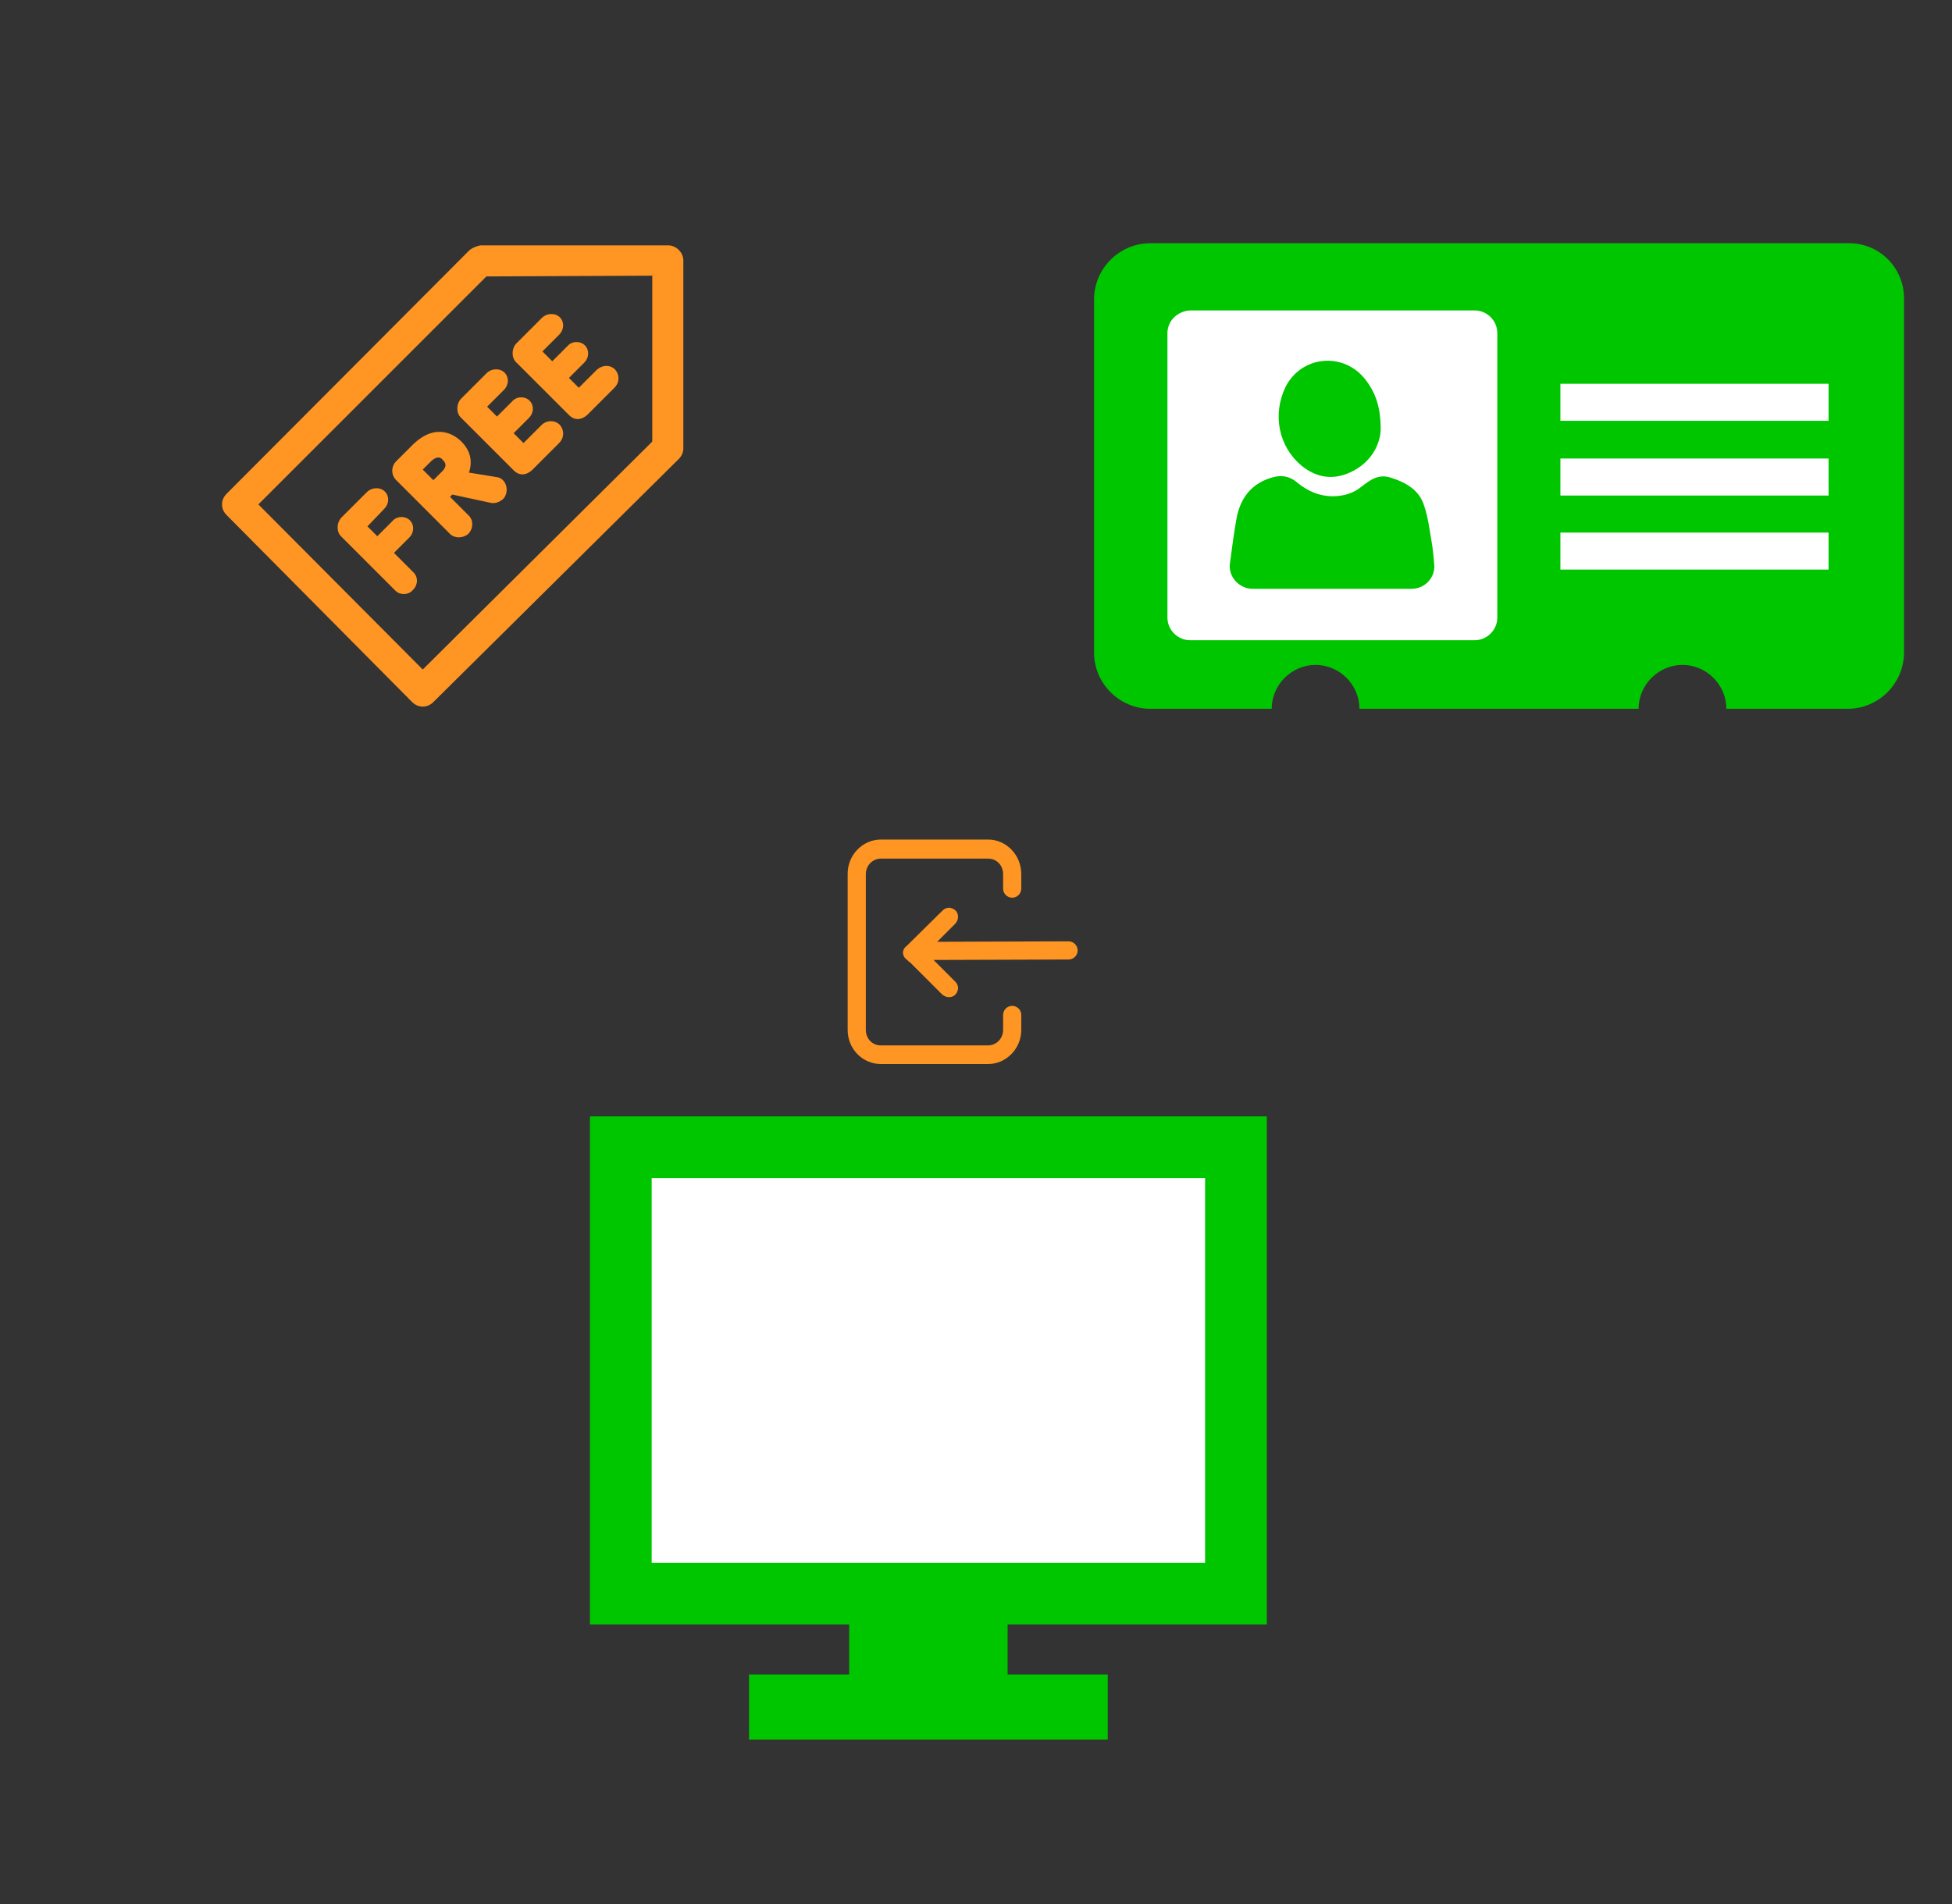
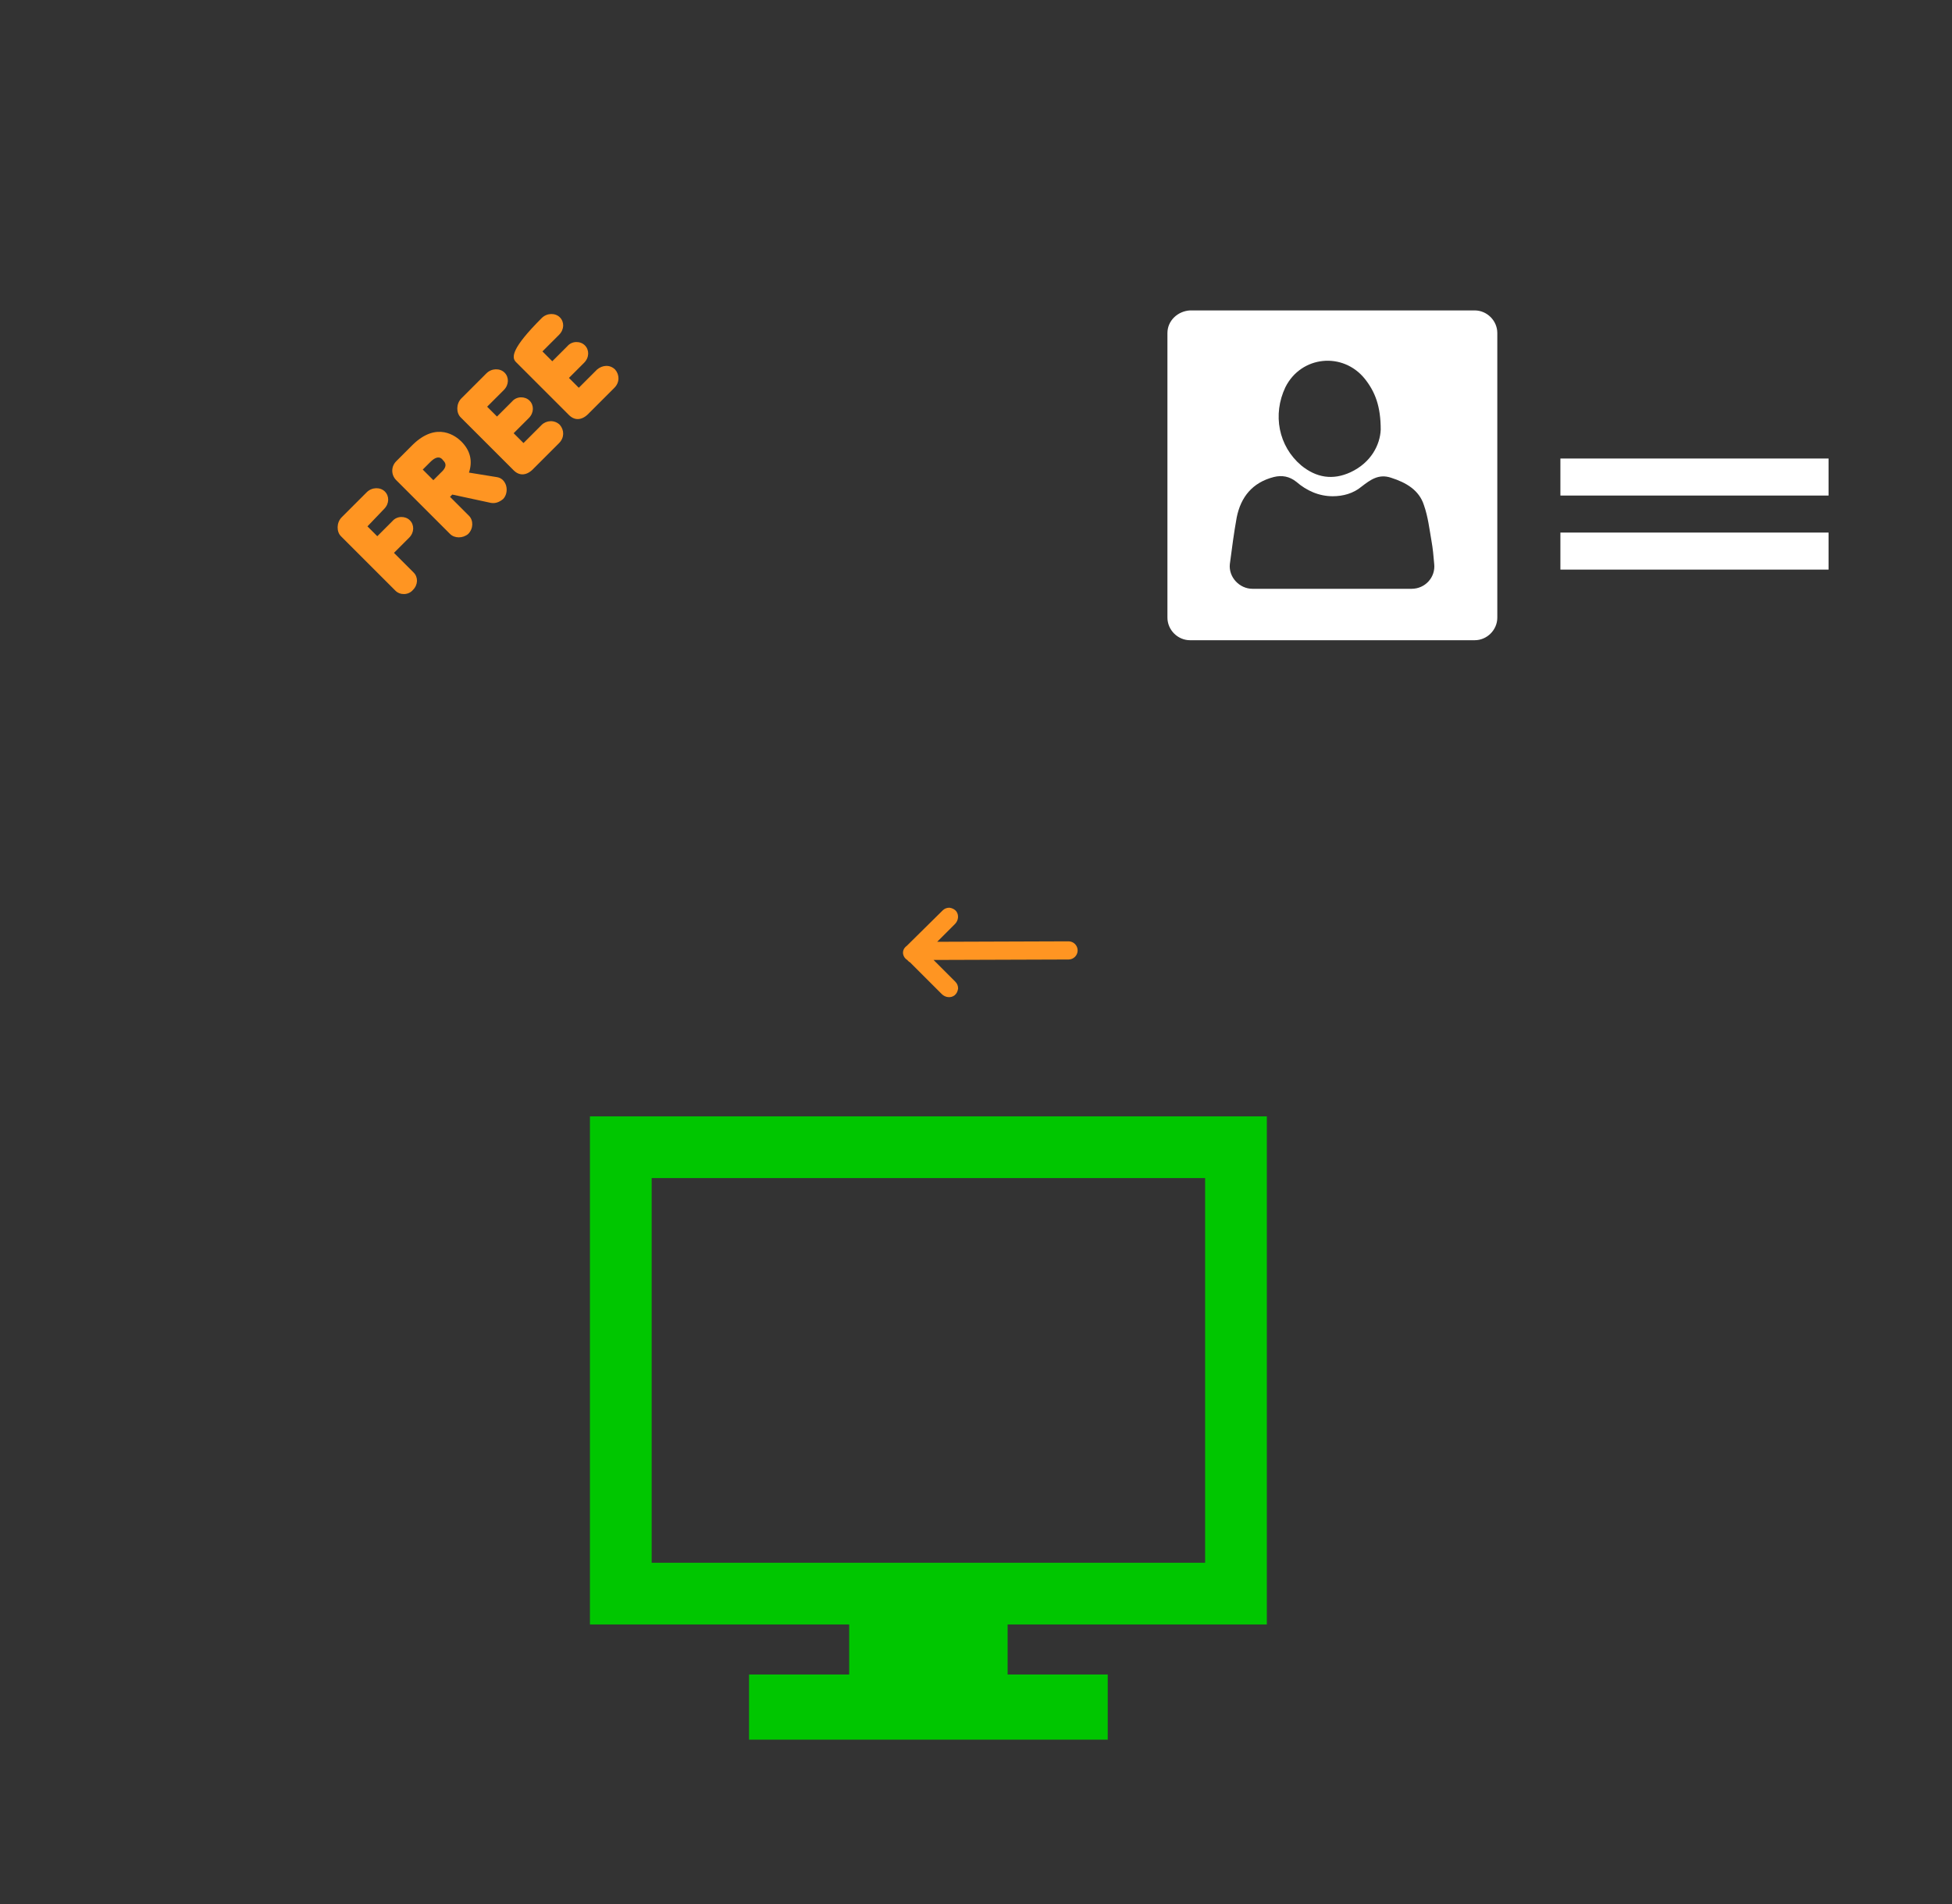
<svg xmlns="http://www.w3.org/2000/svg" width="1025" height="1000" version="1.1">
  <rect width="100%" height="100%" fill="#333333" stroke="none" />
  <svg x="0" y="0" width="475" height="500" viewBox="0, 0, 68, 125.7" xml:space="preserve" id="Layer_1" enable-background="new 0 0 68 125.7" version="1.1">
    <g>
      <g>
        <path d="M25 67.2 C25.7 66.5 25.7 65.5 25.1 64.9 C24.5 64.3 23.4 64.3 22.7 65 L19.4 68.3 C18.7 69 18.7 70.2 19.3 70.8 L26.5 78 C27.1 78.6 28.2 78.6 28.8 77.9 C29.5 77.2 29.5 76.2 28.9 75.6 L26.3 73 L28.3 71 C29 70.3 29 69.3 28.4 68.7 C27.8 68.1 26.7 68.1 26.1 68.8 L24.1 70.8 L22.8 69.5 L25 67.2 z" style="fill:#FF9522;" />
        <path d="M36.2 62.4 C36.7 60.9 36.4 59.5 35.2 58.3 C34.5 57.6 32 55.6 28.8 58.7 L26.6 60.9 C25.9 61.6 25.9 62.7 26.6 63.4 L33.7 70.5 C34.3 71.1 35.4 71.1 36.1 70.5 C36.8 69.8 36.8 68.7 36.2 68.1 L33.7 65.6 L34 65.3 L39.1 66.4 C39.7 66.5 40.2 66.3 40.7 65.9 C41.1 65.5 41.3 64.8 41.1 64.1 C40.9 63.5 40.5 63.1 39.9 63 L36.2 62.4 z M32.8 60.8 C33 61 33.5 61.5 32.5 62.4 L31.5 63.4 L30.1 62 L31.1 61 C32.1 60 32.6 60.5 32.8 60.8 z" style="fill:#FF9522;" />
        <path d="M45.8 56.1 L43.4 58.5 L42.1 57.2 L44.1 55.2 C44.8 54.5 44.8 53.5 44.2 52.9 C43.6 52.3 42.5 52.3 41.9 53 L39.9 55 L38.6 53.7 L40.8 51.5 C41.5 50.8 41.5 49.8 40.9 49.2 C40.3 48.6 39.2 48.6 38.5 49.3 L35.2 52.6 C34.5 53.3 34.5 54.5 35.1 55.1 L42.1 62.1 C42.9 62.9 43.9 62.8 44.8 61.8 L48.1 58.5 C48.8 57.8 48.8 56.8 48.2 56.1 C47.5 55.4 46.4 55.5 45.8 56.1 z" style="fill:#FF9522;" />
-         <path d="M53.1 48.8 L50.7 51.2 L49.4 49.9 L51.4 47.9 C52.1 47.2 52.1 46.2 51.5 45.6 C50.9 45 49.8 45 49.2 45.7 L47.2 47.7 L45.9 46.4 L48.1 44.2 C48.8 43.5 48.8 42.5 48.2 41.9 C47.6 41.3 46.5 41.3 45.8 42 L42.5 45.3 C41.8 46 41.8 47.2 42.4 47.8 L49.4 54.8 C50.2 55.6 51.2 55.5 52.1 54.5 L55.4 51.2 C56.1 50.5 56.1 49.5 55.5 48.8 C54.8 48.1 53.8 48.2 53.1 48.8 z" style="fill:#FF9522;" />
+         <path d="M53.1 48.8 L50.7 51.2 L49.4 49.9 L51.4 47.9 C52.1 47.2 52.1 46.2 51.5 45.6 C50.9 45 49.8 45 49.2 45.7 L47.2 47.7 L45.9 46.4 L48.1 44.2 C48.8 43.5 48.8 42.5 48.2 41.9 C47.6 41.3 46.5 41.3 45.8 42 C41.8 46 41.8 47.2 42.4 47.8 L49.4 54.8 C50.2 55.6 51.2 55.5 52.1 54.5 L55.4 51.2 C56.1 50.5 56.1 49.5 55.5 48.8 C54.8 48.1 53.8 48.2 53.1 48.8 z" style="fill:#FF9522;" />
      </g>
-       <path d="M36.3 33 L4.2 65.2 C3.8 65.6 3.6 66.1 3.6 66.6 C3.6 67.1 3.8 67.6 4.2 68 L28.7 92.7 C29.1 93.1 29.6 93.3 30.1 93.3 C30.6 93.3 31.1 93.1 31.5 92.7 L63.9 60.6 C64.3 60.2 64.5 59.7 64.5 59.2 L64.5 34.4 C64.5 33.9 64.3 33.4 63.9 33 C63.5 32.6 63 32.4 62.5 32.4 L37.7 32.4 C37.2 32.5 36.7 32.7 36.3 33 z M60.4 36.4 L60.4 58.3 L30.1 88.4 L8.4 66.6 L38.5 36.5 L60.4 36.4 L60.4 36.4 z" style="fill:#FF9522;" />
    </g>
  </svg>
  <svg x="550" y="0" width="475" height="500" viewBox="0, 0, 131.9, 125.7" xml:space="preserve" id="e6f81958-2d5b-412e-a3cb-33bdb9bdd74f" enable-background="new 0 0 131.9 125.7" version="1.1">
    <g>
-       <path d="M116.9 28.9 L15 28.9 C10.5 28.9 6.8 32.6 6.8 37.1 L6.8 88.6 C6.8 93.1 10.5 96.8 15 96.8 L32.7 96.8 C32.7 93.3 35.6 90.4 39.1 90.4 C42.6 90.4 45.5 93.3 45.5 96.8 L86.2 96.8 C86.2 93.3 89.1 90.4 92.6 90.4 C96.1 90.4 99 93.3 99 96.8 L116.7 96.8 C121.2 96.8 124.9 93.1 124.9 88.6 L124.9 37.1 C125 32.6 121.4 28.9 116.9 28.9 z" style="fill:#00C600;" />
      <path d="M17.5 42 L17.5 83.5 C17.5 85.3 19 86.8 20.8 86.8 L62.3 86.8 C64.1 86.8 65.6 85.3 65.6 83.5 L65.6 42 C65.6 40.2 64.1 38.7 62.3 38.7 L20.8 38.7 C19 38.8 17.5 40.2 17.5 42 z M34.7 49.9 C37 45.3 43.1 44.7 46.3 48.7 C47.8 50.6 48.6 52.7 48.6 56.1 C48.5 58.3 47.2 60.9 44.2 62.3 C41.6 63.5 39.2 63.1 37 61.3 C33.7 58.5 32.8 53.9 34.7 49.9 z M29.9 79.3 C28 79.3 26.4 77.6 26.6 75.7 C26.6 75.7 26.6 75.7 26.6 75.7 C26.9 73.4 27.2 71.1 27.6 68.9 C28.2 65.9 29.9 63.8 33 63 C34.2 62.7 35.3 62.9 36.3 63.7 C37.8 65 39.6 65.8 41.6 65.8 C43.1 65.8 44.6 65.4 45.8 64.4 C47.1 63.4 48.3 62.5 50.1 63.1 C52.3 63.8 54.2 64.9 54.9 67.1 C55.5 68.8 55.7 70.6 56 72.3 C56.2 73.4 56.3 74.5 56.4 75.7 C56.6 77.6 55.1 79.3 53.1 79.3 C45.4 79.3 37.6 79.3 29.9 79.3 z" style="fill:white;" />
-       <rect x="74.8" y="49.4" width="39.1" height="5.4" style="fill:white;" />
      <rect x="74.8" y="60.3" width="39.1" height="5.4" style="fill:white;" />
      <rect x="74.8" y="71.1" width="39.1" height="5.4" style="fill:white;" />
    </g>
  </svg>
  <svg x="250" y="500" width="475" height="500" viewBox="0, 0, 131.9, 125.7" xml:space="preserve" id="e6f81958-2d5b-412e-a3cb-33bdb9bdd74f#1" enable-background="new 0 0 131.9 125.7" version="1.1">
    <g>
      <g>
-         <rect x="21.1" y="21.9" width="89.7" height="65.1" style="fill:white;" />
        <path d="M115.3 91.5 L16.6 91.5 L16.6 17.4 L115.3 17.4 L115.3 91.5 z M25.6 82.5 L106.3 82.5 L106.3 26.4 L25.6 26.4 L25.6 82.5 z" style="fill:#00C600;" />
      </g>
      <polygon points="77.5,98.8 77.5,87 54.4,87 54.4,98.8 39.8,98.8 39.8,108.3 92.1,108.3 92.1,98.8" style="fill:#00C600;" />
    </g>
  </svg>
  <svg x="350" y="350" width="300" height="300" viewBox="0, 0, 68, 125.7" xml:space="preserve" id="Layer_1#1" enable-background="new 0 0 68 125.7" version="1.1">
    <g id="Layer_1_00000017508270875717587870000016084312708746865847_" />
    <g id="sync_1_" />
    <g id="add_1_" />
    <g id="move_1_" />
    <g id="transfer_1_" />
    <g id="share_1_" />
    <g id="link_1_" />
    <g id="export_1_" />
    <g id="integrate_1_" />
    <g id="connect_1_" />
    <g id="copy_1_" />
    <g id="convert_1_" />
    <g id="push" />
    <g id="upload_1_" />
    <g id="download_1_" />
    <g id="migrate_1_" />
    <g id="import_export_1_" />
    <g id="create_shared_1_" />
    <g id="auto-sync_1_" />
    <g id="two-way_sync_1_" />
    <g id="one-way_two-way_sync_1_" />
    <g id="access_1_" />
    <g id="edit" />
    <g id="manage_1_" />
    <g id="update_1_" />
    <g id="open_1_" />
    <g id="display_1_" />
    <g id="use_1_" />
    <g id="get_1_" />
    <g>
      <g>
-         <path d="M41.9 38.1 L18.3 38.1 C14.3 38.1 11 41.5 11 45.6 L11 80 C11 84.2 14.3 87.5 18.3 87.5 L41.9 87.5 C45.9 87.5 49.2 84.1 49.2 80 L49.2 76.7 C49.2 75.6 48.3 74.7 47.2 74.7 L47.2 74.7 C46.1 74.7 45.2 75.6 45.2 76.7 L45.2 80 C45.2 81.9 43.7 83.4 41.9 83.4 L18.3 83.4 C16.4 83.4 15 81.9 15 80 L15 45.7 C15 43.8 16.5 42.3 18.3 42.3 L41.9 42.3 C43.8 42.3 45.2 43.8 45.2 45.7 L45.2 48.9 C45.2 50 46.1 50.9 47.2 50.9 L47.2 50.9 C48.3 50.9 49.2 50 49.2 48.9 L49.2 45.7 C49.2 41.5 45.9 38.1 41.9 38.1 z" style="fill:#FF9522;" />
-       </g>
+         </g>
      <path d="M23.2 63.3 C23.3 63.8 23.6 64.3 24.1 64.6 L24.5 65 L24.5 65 L24.7 65.1 L31.7 72.1 C32.5 72.9 33.7 73 34.5 72.4 C35 72 35.2 71.5 35.3 70.9 L35.3 70.9 C35.3 70.3 35.1 69.8 34.7 69.4 L29.9 64.6 L59.6 64.5 C60.7 64.5 61.6 63.6 61.6 62.5 C61.6 61.4 60.7 60.5 59.6 60.5 L30.7 60.6 L34.6 56.7 C35.4 55.9 35.5 54.7 34.9 53.9 C34.5 53.4 34 53.2 33.4 53.1 C32.8 53.1 32.3 53.3 31.9 53.7 L24 61.5 C23.3 62 23.1 62.7 23.2 63.3 z" style="fill:#FF9522;" />
    </g>
  </svg>
</svg>